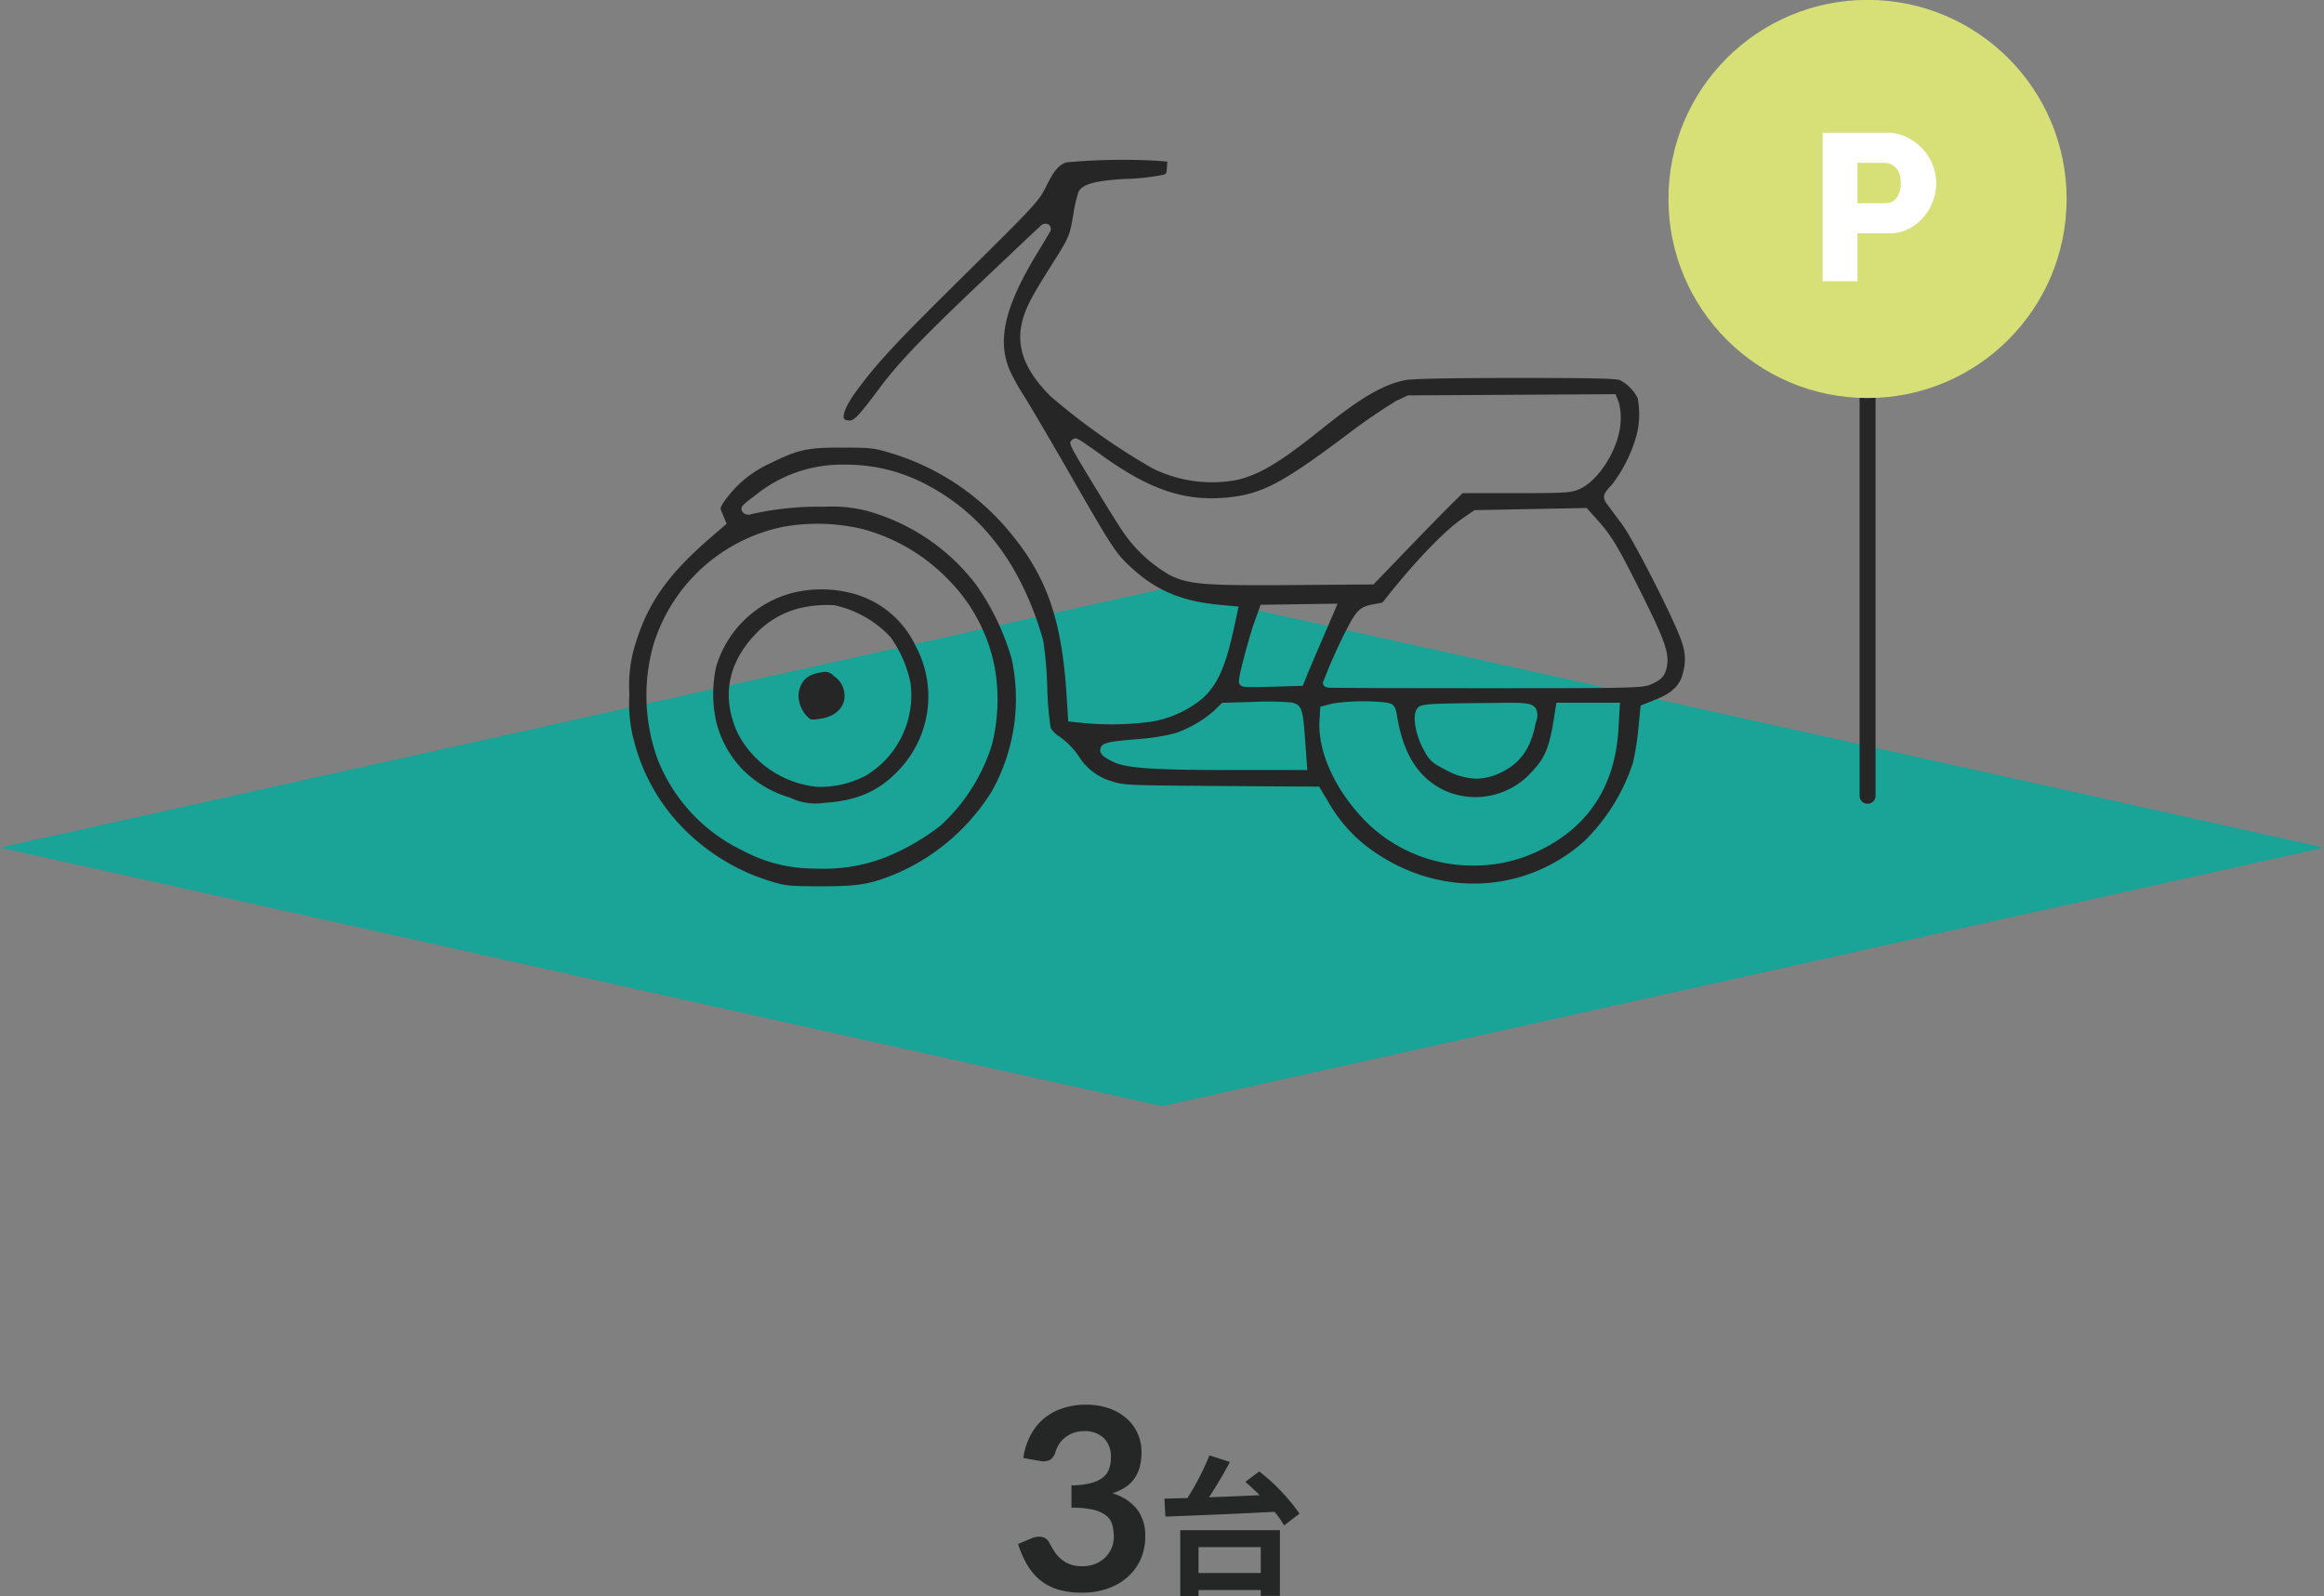
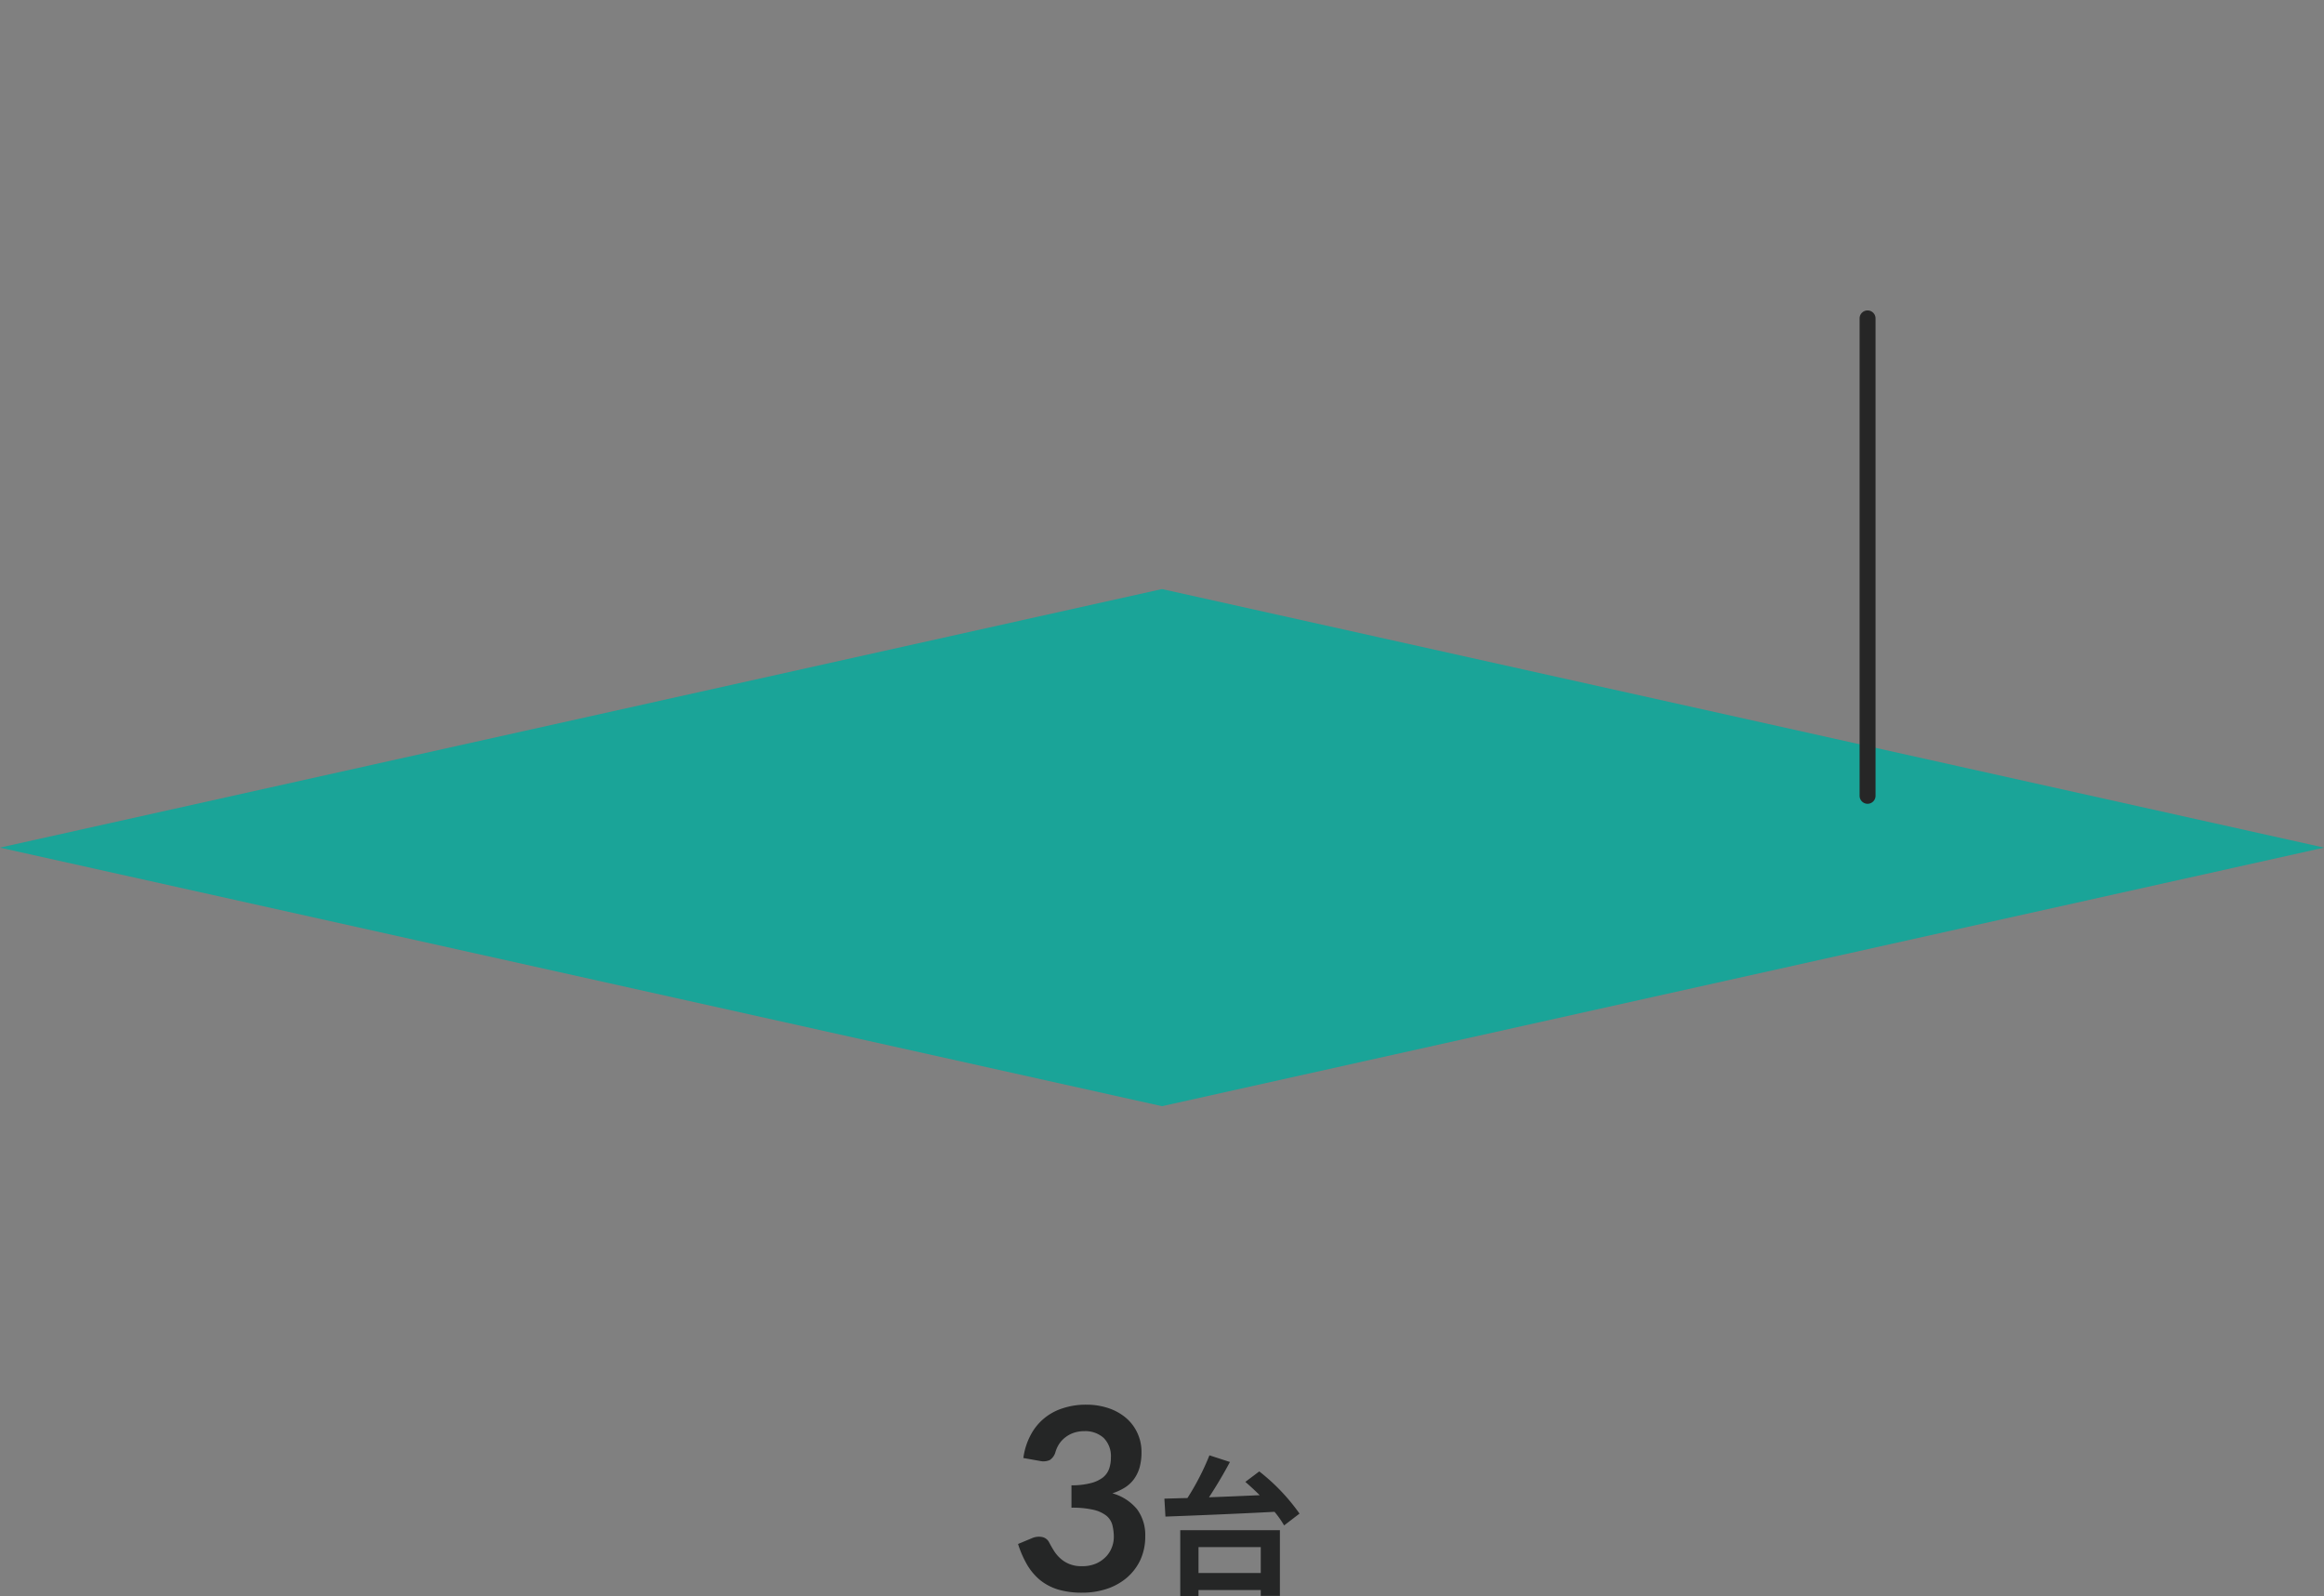
<svg xmlns="http://www.w3.org/2000/svg" id="img13.svg" width="310.62" height="213.35" viewBox="0 0 310.62 213.35">
  <rect x="0" y="0" width="310.62" height="213.35" fill="#808080" stroke="none" />
  <defs>
    <style>
      .cls-1 {
        fill: #252626;
      }

      .cls-1, .cls-2, .cls-3, .cls-5 {
        fill-rule: evenodd;
      }

      .cls-2 {
        fill: #00ad9d;
        opacity: 0.8;
      }

      .cls-3 {
        fill: #262626;
      }

      .cls-4 {
        fill: #d6e077;
      }

      .cls-5 {
        fill: #fff;
      }
    </style>
  </defs>
  <path id="_3台" data-name="3台" class="cls-1" d="M1243.68,2686.84a2.091,2.091,0,0,0,1.32-.12,1.844,1.844,0,0,0,.75-1.04,4.228,4.228,0,0,1,.51-1.12,3.737,3.737,0,0,1,.84-0.89,3.883,3.883,0,0,1,1.14-.6,4.235,4.235,0,0,1,1.37-.21,3.662,3.662,0,0,1,2.59.9,3.45,3.45,0,0,1,.97,2.64,4.435,4.435,0,0,1-.24,1.49,2.6,2.6,0,0,1-.84,1.17,4.489,4.489,0,0,1-1.63.75,10.087,10.087,0,0,1-2.56.29v2.99a12.444,12.444,0,0,1,2.98.29,4.395,4.395,0,0,1,1.71.8,2.441,2.441,0,0,1,.78,1.24,6.561,6.561,0,0,1,.19,1.6,3.775,3.775,0,0,1-.27,1.39,3.651,3.651,0,0,1-.8,1.25,4.177,4.177,0,0,1-1.33.91,4.694,4.694,0,0,1-1.87.34,4.263,4.263,0,0,1-1.64-.28,4.018,4.018,0,0,1-1.2-.73,4.845,4.845,0,0,1-.88-1.03c-0.24-.38-0.46-0.77-0.67-1.17a1.339,1.339,0,0,0-.92-0.69,2.3,2.3,0,0,0-1.37.16l-1.85.77a13.792,13.792,0,0,0,1.22,2.79,7.8,7.8,0,0,0,1.73,2.04,7.226,7.226,0,0,0,2.4,1.26,11.15,11.15,0,0,0,3.23.42,10.333,10.333,0,0,0,3.22-.49,8,8,0,0,0,2.68-1.46,7.077,7.077,0,0,0,1.84-2.37,7.418,7.418,0,0,0,.68-3.24,5.786,5.786,0,0,0-1.09-3.59,6.513,6.513,0,0,0-3.3-2.13,7.82,7.82,0,0,0,1.65-.76,4.52,4.52,0,0,0,1.22-1.12,5.038,5.038,0,0,0,.76-1.56,7.476,7.476,0,0,0,.26-2.06,5.956,5.956,0,0,0-.52-2.5,5.87,5.87,0,0,0-1.48-2.02,7.061,7.061,0,0,0-2.34-1.34,9.238,9.238,0,0,0-3.07-.49,9.743,9.743,0,0,0-3.05.46,7.443,7.443,0,0,0-2.52,1.34,7.273,7.273,0,0,0-1.82,2.23,8.97,8.97,0,0,0-.99,3.1Zm29.52,11.52v3.46h-8.32v-3.46h8.32Zm-10.76,6.54h2.44v-0.8h8.32v0.78h2.56v-8.78h-13.32v8.8Zm8.7-15.26c0.62,0.54,1.28,1.14,1.92,1.78-2.3.1-4.62,0.2-6.78,0.28,0.96-1.46,1.96-3.14,2.8-4.72l-2.74-.89a34.017,34.017,0,0,1-2.94,5.71c-1.12.02-2.16,0.06-3.08,0.08l0.14,2.4c3.72-.14,9.3-0.36,14.58-0.64a12.908,12.908,0,0,1,1.28,1.82l2.06-1.58a26.577,26.577,0,0,0-5.38-5.64Z" transform="translate(-1104.69 -2491.56)" />
  <path id="bg" class="cls-2" d="M1260,2570.3l-155.32,34.56L1260,2639.42l155.32-34.56Z" transform="translate(-1104.69 -2491.56)" />
-   <path id="シェイプ_16" data-name="シェイプ 16" class="cls-3" d="M1224.89,2608.16c-3.76,1.6-5.33,1.87-10.45,1.87-4.31-.01-4.75-0.06-6.78-0.68a27.731,27.731,0,0,1-11.95-7.39,25.6,25.6,0,0,1-6.25-11.25,19.187,19.187,0,0,1-.65-6.32,18.879,18.879,0,0,1,.51-5.72c1.65-6.09,4.36-10.08,10.36-15.26l2.13-1.84-0.6-1.45a1.925,1.925,0,0,1-.21-0.65,4.348,4.348,0,0,1,.53-0.94,14.983,14.983,0,0,1,6.15-5.06c3.77-1.84,4.93-2.1,9.68-2.08,3.64,0,4.16.06,6.18,0.67a32.894,32.894,0,0,1,16.22,10.76c4.9,5.93,6.87,11.65,7.5,21.9l0.21,3.27,2.1,0.22a39.985,39.985,0,0,0,9.12-.2,14.557,14.557,0,0,0,6.72-3.09c2.01-1.84,3.06-4.19,4.19-9.33l0.64-2.95-2.58-.24c-5.11-.48-8.58-1.97-11.95-5.14-1.93-1.81-2.44-2.61-7.92-12.16-2.76-4.8-5.53-9.52-6.17-10.51a31.376,31.376,0,0,1-1.85-3.27c-1.9-4.07-.86-8.69,3.58-15.97,0.44-.72,1.59-2.62,1.71-2.86a0.725,0.725,0,0,0-.2-0.91,0.937,0.937,0,0,0-1.22.31c-0.25.22-.67,0.6-1.3,1.2-1.24,1.16-3.27,3.09-7.36,6.97-7.27,6.92-10.24,10.04-12.71,13.35-3.26,4.37-3.57,4.49-4.38,4.32a0.472,0.472,0,0,1-.41-0.26c-0.06-.16-0.24-1.06,1.81-3.83,2.79-3.75,5.25-6.38,14.61-15.62,9.25-9.14,9.64-9.57,10.66-11.63,1.1-2.21,1.67-2.73,2.62-3.12a82.279,82.279,0,0,1,12.17-.22l1.36,0.11-0.04.64c-0.06.97-.09,0.98-0.44,1.11a28.89,28.89,0,0,1-5.34.57l-0.15.01c-3.78.26-5.27,0.68-5.88,1.66a17.807,17.807,0,0,0-.72,3.14c-0.51,2.87-.52,2.93-2.89,6.68-2.62,4.14-3.33,5.49-3.84,7.22-1.03,3.55.16,6.84,3.73,10.37a88.066,88.066,0,0,0,13.57,9.59,17.91,17.91,0,0,0,11.51,1.52c3.03-.79,5.67-2.39,11.26-6.87,5.19-4.17,8.22-5.91,11.16-6.45,0.33-.06,2.4-0.27,14.71-0.27,9.13,0,13.3.05,13.88,0.3a5.56,5.56,0,0,1,2.34,2.39,11.354,11.354,0,0,1-.15,5.01,19.344,19.344,0,0,1-3.28,6.55c-1.01,1.1-1.43,1.56-.68,2.58,0.23,0.32,1.11,1.5,1.95,2.62,1.7,2.26,7.55,13.84,8.14,16.09a6.439,6.439,0,0,1,.08,3.86c-0.34,1.6-1.42,2.69-3.49,3.52l-2.17.87-0.33,3.37a33.425,33.425,0,0,1-.7,4.3,25.959,25.959,0,0,1-6.5,10.46c-8.32,7.4-20.42,7.57-29.44.41a20.322,20.322,0,0,1-4.76-5.64l-1.23-2.06-13.29-.09c-12.32-.08-12.85-0.11-14.37-0.61a7.721,7.721,0,0,1-4.49-3.38,10.344,10.344,0,0,0-2.52-2.58,3.641,3.641,0,0,1-1.22-1.19,43.554,43.554,0,0,1-.46-5.51,50.619,50.619,0,0,0-.53-6.14c-2.74-9.74-7.85-16.68-15.2-20.65a22.919,22.919,0,0,0-11.41-2.89,18.319,18.319,0,0,0-11.9,4.12c-1.7,1.28-2.01,1.51-1.75,2.11a1.014,1.014,0,0,0,1.26.38,40.593,40.593,0,0,1,9.31-.99h0.45a19.112,19.112,0,0,1,5.57.53,27.547,27.547,0,0,1,14.66,9.85,32.954,32.954,0,0,1,4.79,9.98,25.282,25.282,0,0,1-2.63,17.63A28.151,28.151,0,0,1,1224.89,2608.16Zm96.39-60.02a8.221,8.221,0,0,0-.21-2.74l-0.45-1.15-27.75.16-1.54.72a77.3,77.3,0,0,0-6.87,4.74c-8.32,6.22-11.05,7.67-15.38,8.15-5.83.66-10.63-.91-17.13-5.6-0.8-.58-1.58-1.12-2.17-1.53-1.03-.7-1.38-0.93-1.81-0.52-0.47.45-.47,0.45,2.83,5.89,1.51,2.49,3.35,5.46,4.07,6.51a19.124,19.124,0,0,0,6.22,5.69c2.21,1.06,4,1.32,11.95,1.32,1.34,0,2.87,0,4.6-.02l10.63-.08,4.11-4.27c2.15-2.24,4.82-4.97,5.95-6.1l1.85-1.83h6.98c6.71,0,7.52-.05,8.63-0.54C1318.38,2555.81,1321.05,2551.53,1321.28,2548.14Zm4.12,34.88c1.38-.63,1.91-1.12,2.12-2.6,0.24-1.68-.41-3.47-3.46-9.58-3.09-6.19-4.02-7.75-5.9-9.82l-1.4-1.56-14.99.29-1.6,1.1c-2.55,1.76-6.83,6.26-10.68,11.24-0.18.05-.56,0.13-1.06,0.21-1.99.33-2.45,0.89-3.74,3.36a71.812,71.812,0,0,0-3.18,7.13c0,0.68.64,0.69,1.1,0.7,0.28,0,.7.01,1.23,0.01,1.07,0.01,2.61.02,4.51,0.03,3.98,0.01,9.23.02,14.8,0.02C1323.26,2583.55,1324.3,2583.53,1325.4,2583.02Zm-30.49,8.64c0.86,1.6,1.16,1.87,3.15,2.88a8.749,8.749,0,0,0,3.96,1.1,7.423,7.423,0,0,0,3.13-.75c2.58-1.17,4.03-3.1,4.7-6.23,0.04-.22.09-0.41,0.13-0.59a2.047,2.047,0,0,0-.08-1.9c-0.57-.72-1.68-0.7-5.79-0.65-0.58.01-1.22,0.02-1.92,0.02-7.08.08-7.69,0.13-8.11,0.76h0C1293.34,2587.42,1294.08,2590.14,1294.91,2591.66Zm-7.46,9.91a20.22,20.22,0,0,0,14.19,5.69,19.916,19.916,0,0,0,8.33-1.79c6.89-3.15,10.6-8.71,11.04-16.51l0.2-3.47h-8.5l-0.24,1.55c-0.69,4.44-1.2,5.73-3.03,7.67a10.08,10.08,0,0,1-11.59,2.55c-3.57-1.67-5.62-4.88-6.45-10.1-0.22-1.35-.5-1.61-1.86-1.74a28.252,28.252,0,0,0-6.75.18l-1.63.42-0.11,1.87C1280.81,2592.18,1283.26,2597.42,1287.45,2601.57Zm-6.06-24.47,2.08-4.85-10.29.15-0.84,2.35c-0.36.99-.89,2.82-1.37,4.65-0.89,3.42-.78,3.5-0.41,3.8,0.15,0.12.25,0.2,1.61,0.2,0.58,0,1.41-.02,2.58-0.05l4.07-.12,0.53-1.34C1279.55,2581.39,1280.46,2579.24,1281.39,2577.1Zm-27.98,16.26c1.77,0.89,5.27,1.13,16.28,1.13h9.73l-0.24-3.35c-0.35-4.77-.39-5.38-1.95-5.69a40,40,0,0,0-4.98-.07l-4.2.12-1.1,1.07a15.3,15.3,0,0,1-5.31,3.03,28.769,28.769,0,0,1-4.57.73c-4.29.35-5.15,0.49-5.31,1.34C1251.61,2592.45,1252.48,2592.89,1253.41,2593.36Zm-15.73-12.38a22.737,22.737,0,0,0-6.06-11.76,24.9,24.9,0,0,0-11.64-6.94,25.964,25.964,0,0,0-10.72-.28,22.964,22.964,0,0,0-17.26,15.83,25.056,25.056,0,0,0,.58,15.21,22.8,22.8,0,0,0,11.47,12.26,19.932,19.932,0,0,0,9.09,2.35q0.72,0.03,1.41.03a22.679,22.679,0,0,0,8.56-1.55,30.815,30.815,0,0,0,7.26-4.19,24.474,24.474,0,0,0,6.91-10.87A24.809,24.809,0,0,0,1237.68,2580.98Zm-10.61-3.08a14.259,14.259,0,0,1-2.31,16.66c-2.6,2.75-5.55,4.04-9.86,4.31a7.866,7.866,0,0,1-4.66-.71,14.672,14.672,0,0,1-6.53-3.98,14.158,14.158,0,0,1-3.29-6.14,17.09,17.09,0,0,1,0-7.4,14.437,14.437,0,0,1,10.24-9.84,16.045,16.045,0,0,1,7.61-.01A12.987,12.987,0,0,1,1227.07,2577.9Zm-15.45-5.06a12.1,12.1,0,0,0-6.07,3.61c-3.67,3.9-4.43,8.47-2.21,13.22a13.47,13.47,0,0,0,10.42,7.05c0.2,0.01.41,0.02,0.61,0.02a13.094,13.094,0,0,0,6.07-1.52,12.541,12.541,0,0,0,5.95-12.34,16,16,0,0,0-2.68-6.16,14.421,14.421,0,0,0-7.49-4.26A16.162,16.162,0,0,0,1211.62,2572.84Zm5.95,11.73c0,1.64-1.3,2.82-3.4,3.09-1.08.14-1.11,0.12-1.49-.23a4.1,4.1,0,0,1-1.26-3.15c0.3-1.78,1.2-2.6,3.1-2.85a1.478,1.478,0,0,1,1.6.49A3.139,3.139,0,0,1,1217.57,2584.57Z" transform="translate(-1104.69 -2491.56)" />
  <path id="b" class="cls-3" d="M1354.3,2599a1.067,1.067,0,0,1-1.06-1.06v-63.82a1.065,1.065,0,1,1,2.13,0v63.82A1.069,1.069,0,0,1,1354.3,2599Z" transform="translate(-1104.69 -2491.56)" />
-   <circle id="楕円形_2" data-name="楕円形 2" class="cls-4" cx="249.61" cy="26.595" r="26.61" />
-   <path id="シェイプ_9" data-name="シェイプ 9" class="cls-5" d="M1348.3,2529.15V2509.3h8.6a5.946,5.946,0,0,1,2.64.59,7.214,7.214,0,0,1,2.09,1.54,6.85,6.85,0,0,1,1.37,2.15,6.568,6.568,0,0,1,.48,2.46,7.015,7.015,0,0,1-.8,3.23,6.717,6.717,0,0,1-2.25,2.51,5.8,5.8,0,0,1-3.36.97h-4.12v6.4h-4.65Zm4.65-10.43h3.81a1.785,1.785,0,0,0,.98-0.29,2.18,2.18,0,0,0,.72-0.91,3.491,3.491,0,0,0,.28-1.48,3.34,3.34,0,0,0-.31-1.55,2.049,2.049,0,0,0-.81-0.88,2.022,2.022,0,0,0-1.03-.28h-3.64v5.39Z" transform="translate(-1104.69 -2491.56)" />
</svg>